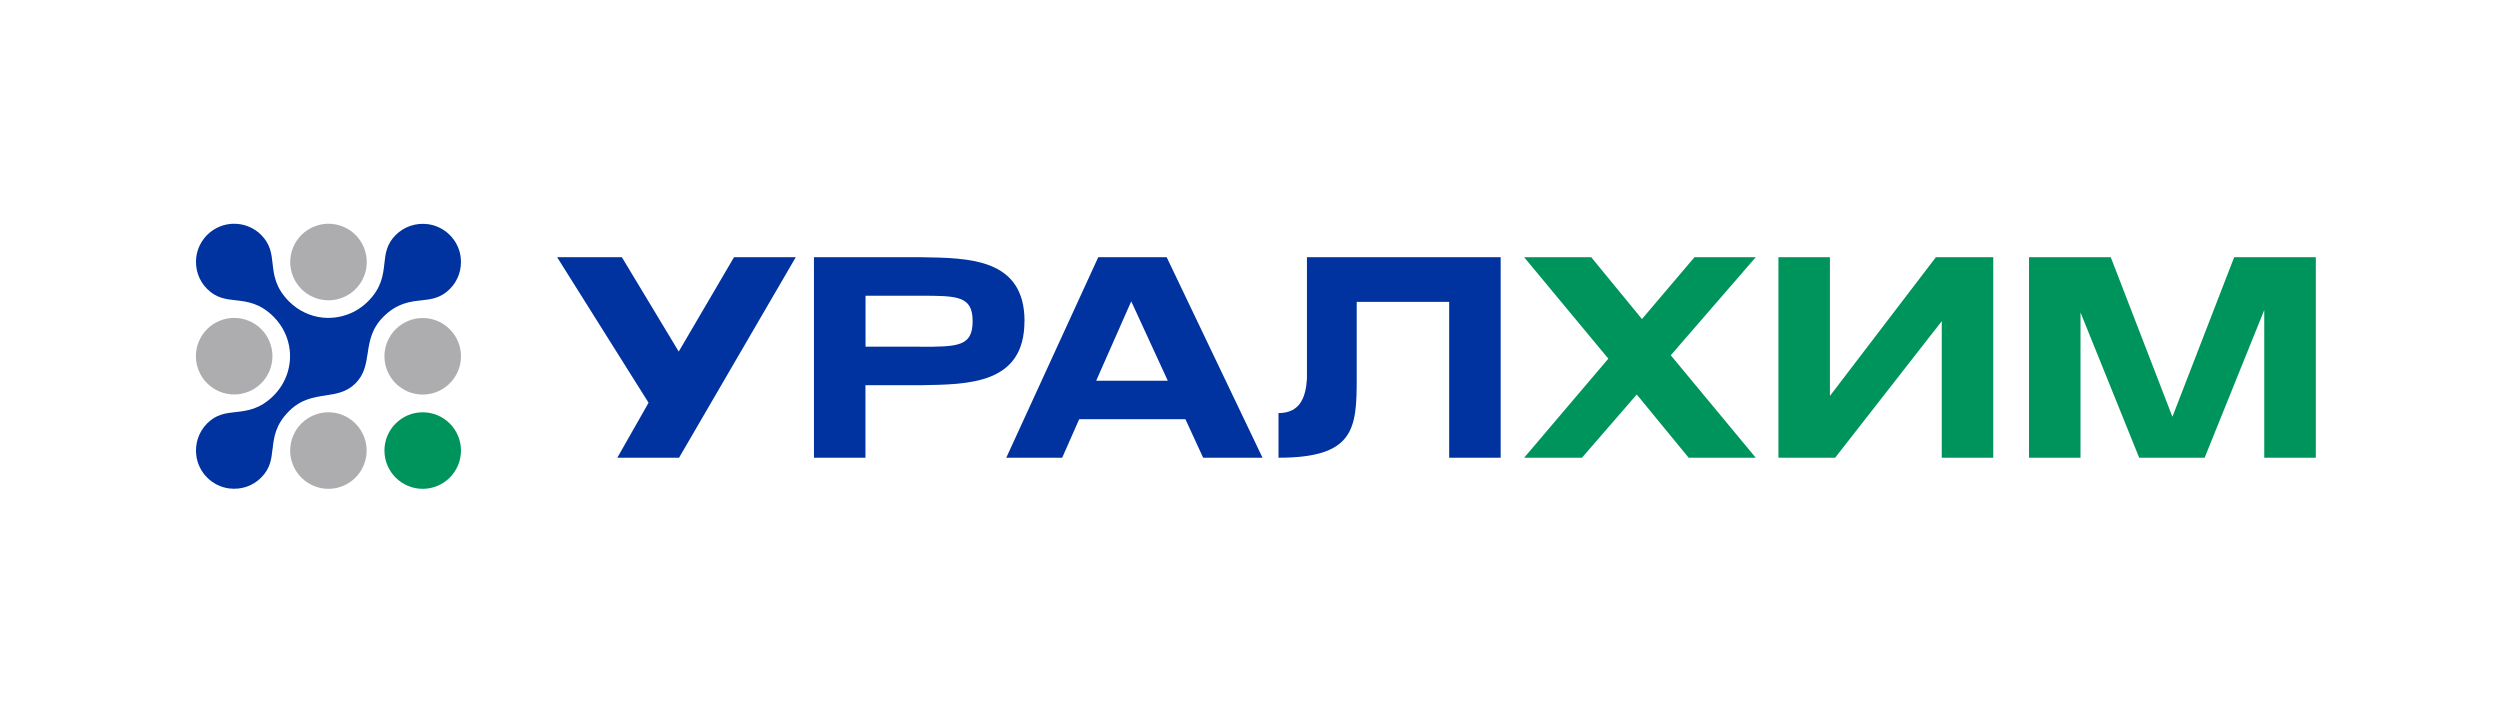
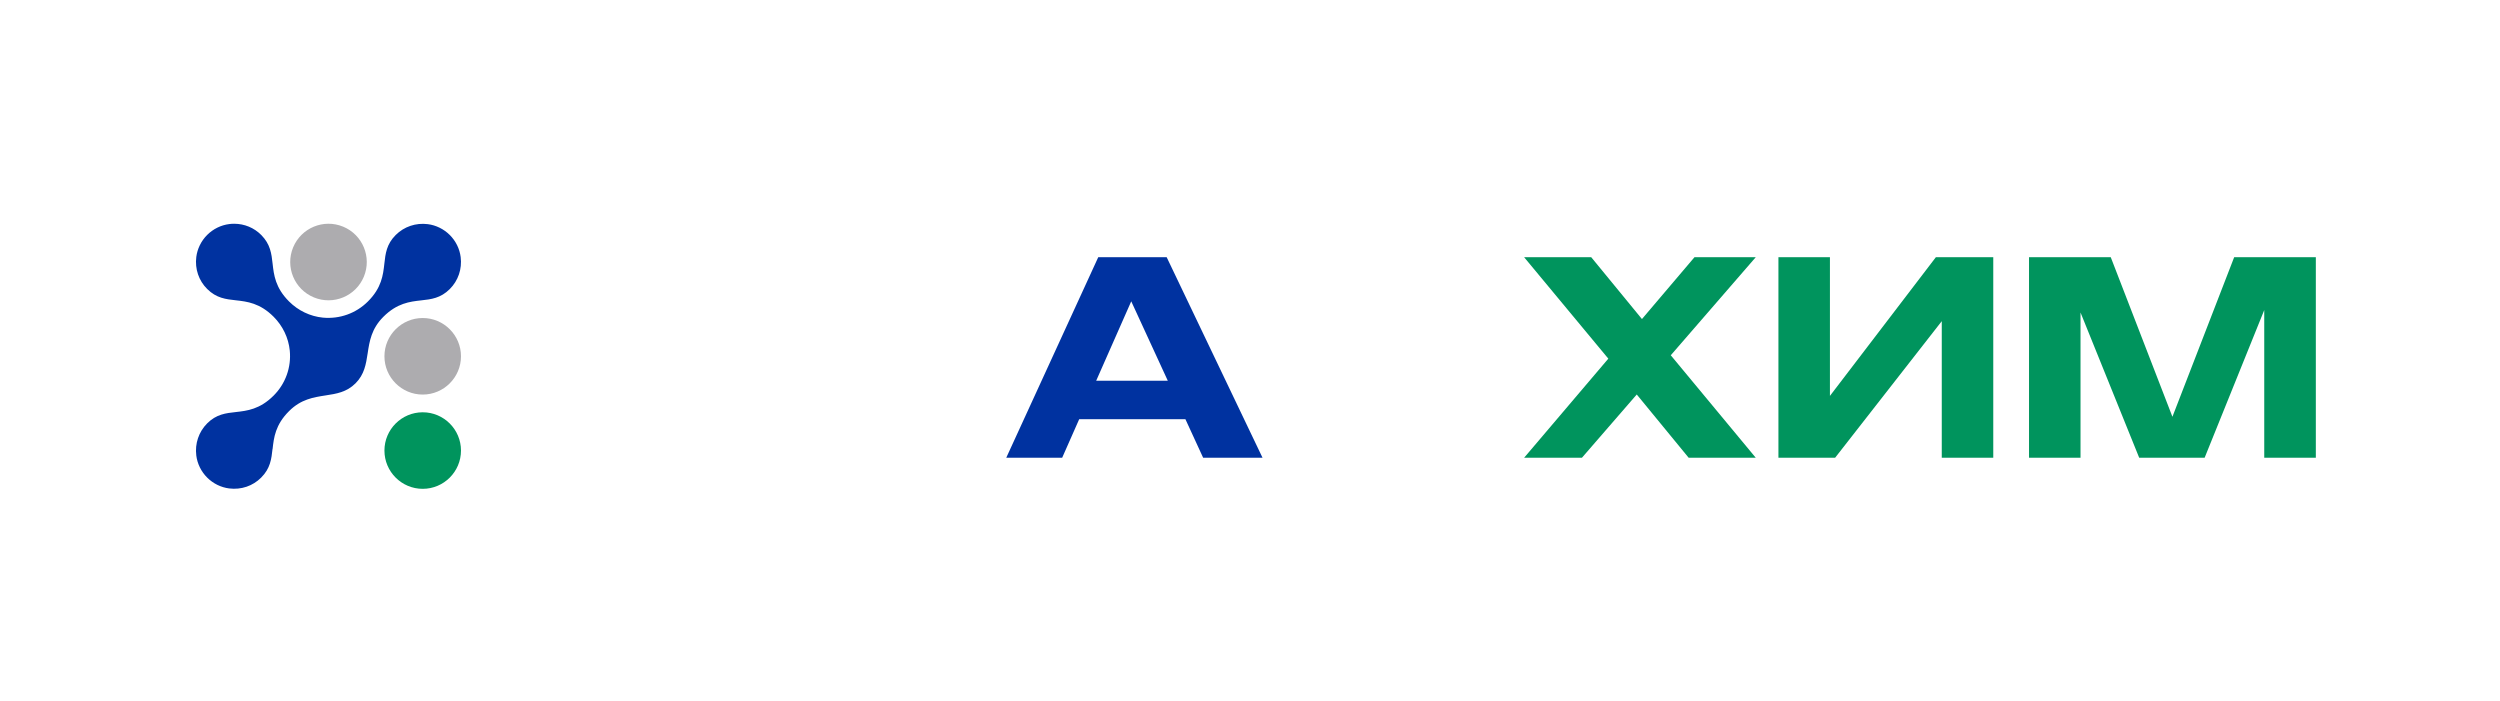
<svg xmlns="http://www.w3.org/2000/svg" width="585" height="164" viewBox="0 0 585 164" fill="none">
-   <path d="M305.823 60.19V88.68C305.547 92.716 304.386 96.659 299.171 96.659V107.108C316.899 107.108 317.47 100.326 317.47 88.68V70.639H339.104V107.108H351.156V60.19H305.823Z" fill="#0032A0" />
-   <path d="M239.74 75.154C239.74 60.374 226.583 60.374 215.637 60.19H190.464V107.108H202.516V90.136H215.618C226.564 89.951 239.722 89.933 239.722 75.172L239.74 75.154ZM215.194 81.124H202.534V69.201H215.194C224.003 69.201 227.596 69.201 227.596 75.172C227.596 81.143 224.003 81.143 215.194 81.143V81.124Z" fill="#0032A0" />
-   <path d="M158.823 82.267L145.518 60.19H130.37L151.765 94.245L144.449 107.108H158.897L186.207 60.19H171.759L158.823 82.267Z" fill="#0032A0" />
  <path d="M256.989 60.19L235.465 107.108H248.549L252.529 98.097H277.389L281.535 107.108H295.43L273.003 60.19H256.989ZM256.51 89.085L264.71 70.51L273.261 89.085H256.51Z" fill="#0032A0" />
  <path d="M522.795 60.19L508.347 97.525L493.918 60.19H474.79V107.108H486.842V73.126L500.571 107.108H515.884L529.834 72.555V107.108H541.905V60.19H522.795Z" fill="#00945D" />
  <path d="M428.204 92.642V60.19H416.152V107.108H429.42L454.372 75.154V107.108H466.424V60.19H452.99L428.204 92.642Z" fill="#00945D" />
  <path d="M396.507 60.19L384.216 74.656L372.348 60.19H356.647L376.347 83.925L356.647 107.108H370.174L383 92.31L395.144 107.108H410.844L390.96 83.133L410.844 60.19H396.507Z" fill="#00945D" />
  <path d="M98.914 96.475C93.975 96.475 89.958 100.492 89.958 105.431C89.958 110.37 93.975 114.387 98.914 114.387C103.853 114.387 107.87 110.37 107.87 105.431C107.87 100.492 103.853 96.475 98.914 96.475Z" fill="#00945D" />
  <path d="M85.143 64.742C87.036 60.172 84.866 54.933 80.296 53.04C75.726 51.147 70.487 53.317 68.594 57.887C66.701 62.457 68.871 67.696 73.441 69.589C78.011 71.482 83.25 69.312 85.143 64.742Z" fill="#ADACAF" />
-   <path d="M63.071 86.775C64.963 82.206 62.793 76.966 58.224 75.074C53.654 73.181 48.415 75.351 46.522 79.921C44.629 84.49 46.799 89.729 51.369 91.622C55.939 93.515 61.178 91.345 63.071 86.775Z" fill="#ADACAF" />
  <path d="M98.914 74.417C93.975 74.417 89.958 78.434 89.958 83.373C89.958 88.311 93.975 92.329 98.914 92.329C103.853 92.329 107.87 88.311 107.87 83.373C107.87 78.434 103.853 74.417 98.914 74.417Z" fill="#ADACAF" />
-   <path d="M76.855 96.475C71.917 96.475 67.899 100.492 67.899 105.431C67.899 110.37 71.917 114.387 76.855 114.387C81.794 114.387 85.793 110.37 85.793 105.431C85.793 100.492 81.776 96.475 76.855 96.475Z" fill="#ADACAF" />
  <path d="M63.79 105.044C64.085 102.409 64.416 99.405 67.641 96.199C70.424 93.416 73.336 92.974 76.174 92.531C78.717 92.144 81.112 91.776 83.195 89.694C85.277 87.611 85.646 85.197 86.033 82.672C86.456 79.853 86.917 76.923 89.7 74.14C92.925 70.915 95.91 70.584 98.545 70.289C100.886 70.031 103.097 69.791 105.253 67.635C107.225 65.663 108.146 62.936 107.796 60.153C107.556 58.218 106.654 56.394 105.253 54.993C103.852 53.593 102.01 52.69 100.093 52.45C97.311 52.1 94.565 53.022 92.593 54.993C90.437 57.15 90.197 59.361 89.939 61.701C89.644 64.337 89.313 67.34 86.088 70.547C83.305 73.329 79.472 74.693 75.547 74.325C72.58 74.03 69.779 72.684 67.641 70.547C64.416 67.322 64.085 64.337 63.79 61.701C63.532 59.361 63.274 57.15 61.136 54.993C59.441 53.28 57.174 52.358 54.797 52.358C54.41 52.358 54.023 52.377 53.636 52.432C51.72 52.672 49.877 53.575 48.476 54.975C47.076 56.376 46.173 58.218 45.933 60.135C45.583 62.918 46.505 65.663 48.476 67.617C50.632 69.773 52.844 70.012 55.184 70.27C57.819 70.565 60.805 70.897 64.029 74.122C66.167 76.26 67.512 79.061 67.807 82.028C68.194 85.953 66.812 89.786 64.029 92.568C60.805 95.793 57.819 96.125 55.184 96.42C52.844 96.678 50.632 96.917 48.476 99.073C46.505 101.064 45.583 103.791 45.933 106.592C46.173 108.527 47.076 110.351 48.476 111.752C49.877 113.153 51.701 114.055 53.636 114.295C56.437 114.645 59.165 113.724 61.118 111.752C63.274 109.596 63.514 107.385 63.772 105.044H63.79Z" fill="#0032A0" />
</svg>